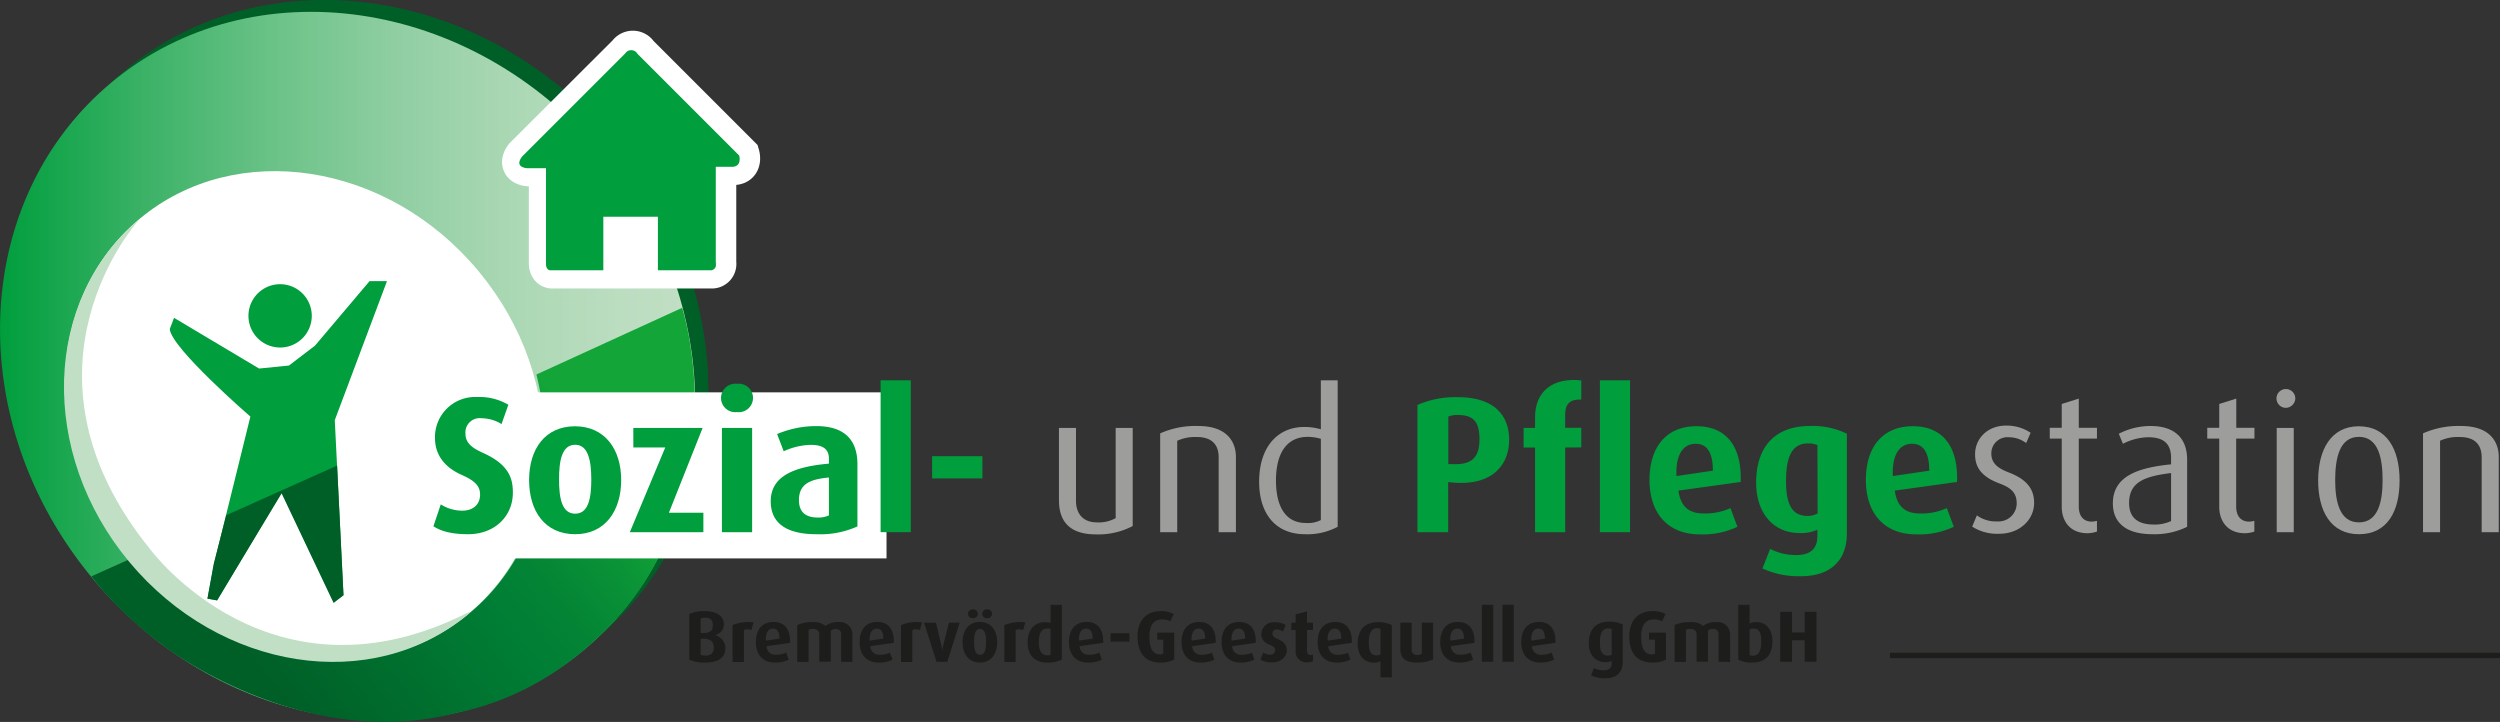
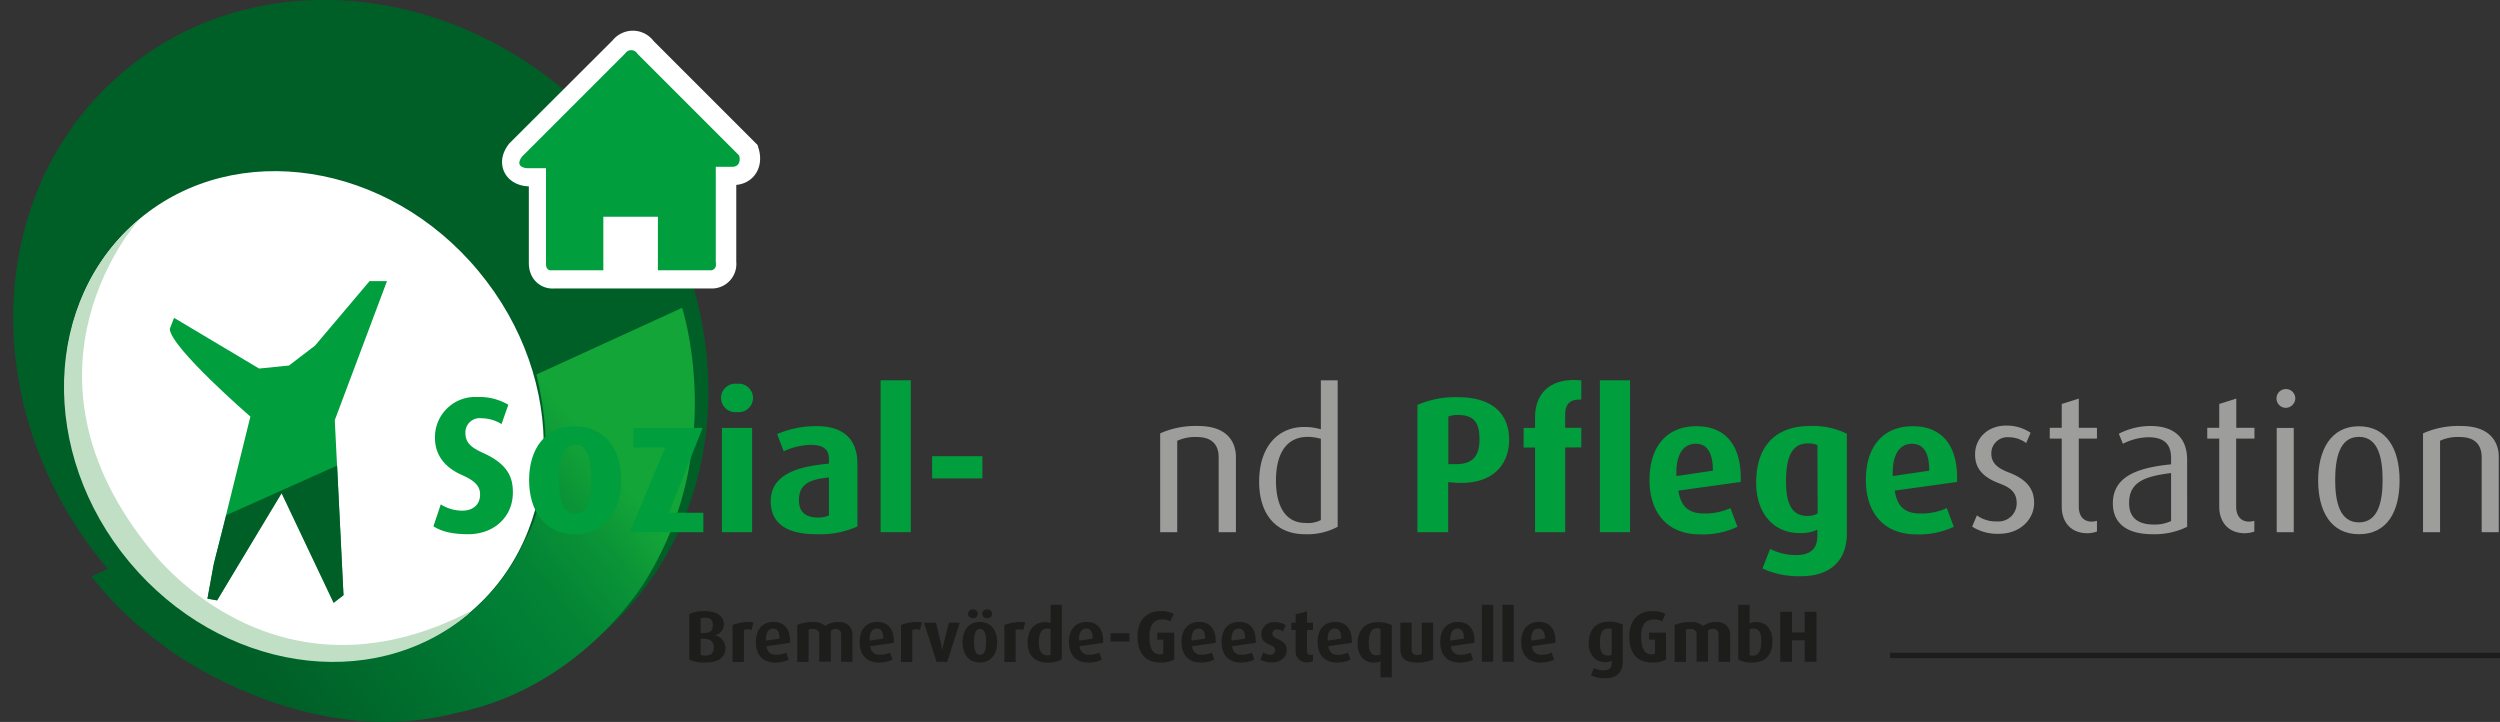
<svg xmlns="http://www.w3.org/2000/svg" id="Ebene_1" data-name="Ebene 1" viewBox="0 0 465.08 134.3">
  <rect x="0" y="0" width="465.08" height="134.3" fill="#333333" stroke="none" />
  <defs>
    <style>.cls-1,.cls-5,.cls-9{fill:none;}.cls-1{stroke:#1d1d1b;}.cls-2{fill:#005f27;}.cls-3{fill:url(#linear-gradient);}.cls-4{fill:#fff;}.cls-6{fill:url(#linear-gradient-2);}.cls-7{fill:#009e3d;}.cls-8{fill:#c1dfc4;}.cls-9{stroke:#fff;stroke-width:7px;}.cls-10{fill:#1d1d1b;}.cls-11{fill:#9d9d9c;}</style>
    <linearGradient id="linear-gradient" y1="68.12" x2="129.33" y2="68.12" gradientUnits="userSpaceOnUse">
      <stop offset="0" stop-color="#009e3d" />
      <stop offset="0.2" stop-color="#39b165" />
      <stop offset="0.39" stop-color="#6ac287" />
      <stop offset="0.57" stop-color="#90cea2" />
      <stop offset="0.74" stop-color="#abd8b4" />
      <stop offset="0.89" stop-color="#bbddc0" />
      <stop offset="1" stop-color="#c1dfc4" />
    </linearGradient>
    <linearGradient id="linear-gradient-2" x1="107.47" y1="79.04" x2="48.66" y2="125.21" gradientUnits="userSpaceOnUse">
      <stop offset="0" stop-color="#13a538" />
      <stop offset="0.13" stop-color="#0b9437" />
      <stop offset="0.31" stop-color="#038435" />
      <stop offset="0.45" stop-color="#007e35" />
      <stop offset="1" stop-color="#005f27" />
    </linearGradient>
  </defs>
  <line class="cls-1" x1="351.6" y1="121.93" x2="465.08" y2="121.93" />
  <path class="cls-2" d="M114.55,26.41c24.28,29.13,22.72,70.44-3.47,92.27S44,134.57,19.7,105.43-3,35,23.17,13.16,90.28-2.73,114.55,26.41Z" />
-   <path class="cls-3" d="M112.09,28.61c24.28,29.13,22.72,70.44-3.47,92.27s-67.11,15.89-91.38-13.25S-5.48,37.18,20.71,15.36,87.82-.53,112.09,28.61Z" />
  <path class="cls-4" d="M89,50.42c16.89,20.28,16.09,48.8-1.8,63.7s-46.08,10.54-63-9.73-16.08-48.8,1.8-63.7S72.15,30.14,89,50.42Z" />
  <path class="cls-5" d="M72,52.61S56.7,75.43,63.9,110.73l-1.24.55s-5.54-16.49-10.2-19.39a61.47,61.47,0,0,0-11.58,20l-1.76-.63s18.63-32.73-7.31-49.73l.76-1.39s21.15,24.31,37.14-7.55Z" />
  <path class="cls-6" d="M24.33,103.93a50.17,50.17,0,0,0,43.5,18.6,37.87,37.87,0,0,0,29.89-22.12s6.93-10.81,2.07-30.74l27.1-12.4s8.5,26-6.69,50.55c0,0-11.54,19.93-35.24,24.79-29.8,7.79-56.67-14.06-54.51-12.5A66.22,66.22,0,0,1,17,107.22Z" />
  <path class="cls-7" d="M39.87,104.66,46.58,77.5s-14.76-12.78-15-16.29l.8-2.08,15.82,9.43L53.76,68l4.84-3.7,10.15-12,3.24,0L62.28,78.16l1.62,32.57L62.11,112,52.39,91.56l-12,20.13-1.79-.32Z" />
-   <path class="cls-7" d="M58,58.76a5.89,5.89,0,1,1-5.89-5.89A5.89,5.89,0,0,1,58,58.76Z" />
  <polygon class="cls-2" points="42.09 95.84 39.75 104.94 38.59 111.37 40.38 111.69 52.39 91.78 62.06 112.17 63.9 110.73 62.71 86.61 42.09 95.84" />
  <path class="cls-8" d="M87.06,114.29c-17.89,14.9-46.09,10.54-63-9.74S8,55.76,25.88,40.85c0,0-25.24,27.72,2.1,61.38,0,0,22.48,30.5,59.42,11.55Z" />
  <path class="cls-9" d="M118.89,9.88l18.93,18.93s.56,1.93-1.16,2.1h-3.19v18a1.06,1.06,0,0,1-1.09,1.26h-29.5s-1,.17-1-1.23V31.17H98.39s-2.53-.09-1-2.18L116.61,9.82A1.34,1.34,0,0,1,118.89,9.88Z" />
  <path class="cls-7" d="M118.58,10l18.93,18.93s.57,1.93-1.15,2.1h-3.2v18a1,1,0,0,1-1.08,1.25H102.57s-1,.19-1-1.22V31.29H98.08s-2.53-.09-.94-2.18L116.31,9.94A1.33,1.33,0,0,1,118.58,10Z" />
  <path class="cls-10" d="M131.23,123.25a6.73,6.73,0,0,1-3-.54v-8.48a6.53,6.53,0,0,1,2.87-.54c2.44,0,3.57,1.08,3.57,2.47a2.11,2.11,0,0,1-1.66,2v0a2.5,2.5,0,0,1,1.93,2.31C135,122.4,133.54,123.25,131.23,123.25Zm-.09-8.33a2.21,2.21,0,0,0-.8.11v2.74h.44c1.37,0,1.83-.45,1.83-1.46S132.14,114.92,131.14,114.92Zm-.36,3.9h-.44v3a2.36,2.36,0,0,0,.84.14c1,0,1.61-.41,1.61-1.48S132.27,118.82,130.78,118.82Z" />
  <path class="cls-10" d="M139.79,117.21a1.84,1.84,0,0,0-1.4,0v5.94h-2.11v-6.87a7.93,7.93,0,0,1,3.9-.51Z" />
  <path class="cls-10" d="M142.61,120.21a1.59,1.59,0,0,0,1.76,1.59,4.25,4.25,0,0,0,1.89-.39l.47,1.31a5.73,5.73,0,0,1-2.6.53c-2.23,0-3.51-1.47-3.51-3.8s1.18-3.75,3.28-3.75,3.17,1.43,3.07,3.89Zm1.21-3.27c-.87,0-1.41.74-1.34,2.24l2.54-.38C145,117.51,144.58,116.94,143.82,116.94Z" />
  <path class="cls-10" d="M156.48,123.11V118a.94.94,0,0,0-1-1,1.24,1.24,0,0,0-.92.35v5.74H152.4V118c0-.58-.4-1-1.13-1a2.07,2.07,0,0,0-.85.14v6h-2.11v-6.87a6.83,6.83,0,0,1,2.94-.54,3.12,3.12,0,0,1,2.31.73,3.58,3.58,0,0,1,2.41-.73,2.31,2.31,0,0,1,2.61,2.31v5.1Z" />
  <path class="cls-10" d="M161.92,120.21a1.59,1.59,0,0,0,1.75,1.59,4.25,4.25,0,0,0,1.89-.39l.48,1.31a5.75,5.75,0,0,1-2.61.53c-2.23,0-3.51-1.47-3.51-3.8s1.19-3.75,3.28-3.75,3.17,1.43,3.08,3.89Zm1.2-3.27c-.86,0-1.4.74-1.34,2.24l2.54-.38C164.32,117.51,163.89,116.94,163.12,116.94Z" />
  <path class="cls-10" d="M171.13,117.21a1.87,1.87,0,0,0-1.41,0v5.94h-2.1v-6.87a7.91,7.91,0,0,1,3.9-.51Z" />
  <path class="cls-10" d="M176.23,123.11h-2l-2.34-7.28h2.23l1,4.19a6.22,6.22,0,0,1,.16,1.11h0a7.13,7.13,0,0,1,.19-1.11l1.07-4.19h2Z" />
  <path class="cls-10" d="M182.29,123.25c-2.11,0-3.22-1.61-3.22-3.78s1.11-3.77,3.2-3.77,3.23,1.59,3.23,3.77S184.39,123.25,182.29,123.25ZM181,115a.82.82,0,1,1,0-1.63.82.82,0,1,1,0,1.63Zm1.33,2c-.93,0-1.12,1.13-1.12,2.43s.2,2.37,1.12,2.37,1.12-1.06,1.12-2.37S183.22,117,182.29,117Zm1.31-2a.82.82,0,1,1,0-1.63.82.82,0,1,1,0,1.63Z" />
  <path class="cls-10" d="M190.35,117.21a1.87,1.87,0,0,0-1.41,0v5.94h-2.1v-6.87a7.91,7.91,0,0,1,3.9-.51Z" />
  <path class="cls-10" d="M194.75,123.25c-2.2,0-3.58-1.3-3.58-3.73s1.32-3.77,3.2-3.77a4.33,4.33,0,0,1,1.07.13v-3.37h2.09v10.2A5.84,5.84,0,0,1,194.75,123.25Zm.69-6.24a2.14,2.14,0,0,0-.58-.08c-1.17,0-1.61,1-1.61,2.5s.47,2.48,1.54,2.48a1.44,1.44,0,0,0,.65-.11Z" />
  <path class="cls-10" d="M200.86,120.21a1.59,1.59,0,0,0,1.76,1.59,4.25,4.25,0,0,0,1.89-.39l.47,1.31a5.75,5.75,0,0,1-2.61.53c-2.22,0-3.51-1.47-3.51-3.8s1.19-3.75,3.29-3.75,3.17,1.43,3.07,3.89Zm1.2-3.27c-.86,0-1.4.74-1.33,2.24l2.54-.38C203.27,117.51,202.83,116.94,202.06,116.94Z" />
  <path class="cls-10" d="M206.6,119.36V117.8h3.51v1.56Z" />
  <path class="cls-10" d="M215.83,123.25c-2.82,0-4.21-1.85-4.21-4.82s1.6-4.74,4.28-4.74a4.78,4.78,0,0,1,2.45.54l-.63,1.35a3,3,0,0,0-1.57-.34c-1.48,0-2.32,1-2.32,3.24s.74,3.25,1.88,3.25a1.42,1.42,0,0,0,.69-.13V119h-1.11v-1.31h3.16v5A5,5,0,0,1,215.83,123.25Z" />
  <path class="cls-10" d="M221.8,120.21a1.59,1.59,0,0,0,1.75,1.59,4.25,4.25,0,0,0,1.89-.39l.47,1.31a5.67,5.67,0,0,1-2.6.53c-2.23,0-3.51-1.47-3.51-3.8s1.19-3.75,3.28-3.75,3.17,1.43,3.08,3.89Zm1.2-3.27c-.87,0-1.41.74-1.34,2.24l2.54-.38C224.2,117.51,223.77,116.94,223,116.94Z" />
  <path class="cls-10" d="M229.24,120.21A1.58,1.58,0,0,0,231,121.8a4.25,4.25,0,0,0,1.89-.39l.47,1.31a5.67,5.67,0,0,1-2.6.53c-2.23,0-3.51-1.47-3.51-3.8s1.18-3.75,3.28-3.75,3.17,1.43,3.08,3.89Zm1.2-3.27c-.87,0-1.41.74-1.34,2.24l2.54-.38C231.64,117.51,231.21,116.94,230.44,116.94Z" />
  <path class="cls-10" d="M236.6,123.23a4.16,4.16,0,0,1-2.13-.52l.54-1.34a2.18,2.18,0,0,0,1.3.42.82.82,0,0,0,.9-.8c0-.48-.26-.75-.93-1-1.34-.52-1.63-1.26-1.63-2a2.27,2.27,0,0,1,2.43-2.24,3.74,3.74,0,0,1,2.09.53l-.51,1.2a1.85,1.85,0,0,0-1.11-.38.75.75,0,0,0-.84.75c0,.49.37.76.93,1,1.41.6,1.73,1.29,1.73,2.14C239.37,122.21,238.33,123.23,236.6,123.23Z" />
  <path class="cls-10" d="M243.22,123.22a2,2,0,0,1-2.19-2.11V117.2h-.8v-1.37h.8v-1.55l2.11-.54v2.09h1.12v1.37h-1.12V121c0,.55.2.85.67.85a1.22,1.22,0,0,0,.45-.08V123A2.68,2.68,0,0,1,243.22,123.22Z" />
  <path class="cls-10" d="M247.12,120.21a1.59,1.59,0,0,0,1.75,1.59,4.25,4.25,0,0,0,1.89-.39l.47,1.31a5.67,5.67,0,0,1-2.6.53c-2.23,0-3.51-1.47-3.51-3.8s1.19-3.75,3.28-3.75,3.17,1.43,3.08,3.89Zm1.2-3.27c-.86,0-1.41.74-1.34,2.24l2.54-.38C249.52,117.51,249.09,116.94,248.32,116.94Z" />
  <path class="cls-10" d="M256.82,126V123a2.88,2.88,0,0,1-1.31.27c-1.72,0-2.95-1.36-2.95-3.52s1.05-4,3.74-4a5.49,5.49,0,0,1,2.62.54V126Zm0-9a1.45,1.45,0,0,0-.66-.13c-1,0-1.52.89-1.52,2.61s.43,2.43,1.44,2.43a1.59,1.59,0,0,0,.74-.16Z" />
  <path class="cls-10" d="M263.56,123.25c-2.05,0-3.05-.77-3.05-2.53v-4.89h2.11v5a.89.89,0,0,0,1,1,1.72,1.72,0,0,0,.88-.18v-5.82h2.11v6.85A6.88,6.88,0,0,1,263.56,123.25Z" />
  <path class="cls-10" d="M269.93,120.21a1.59,1.59,0,0,0,1.76,1.59,4.25,4.25,0,0,0,1.89-.39l.47,1.31a5.75,5.75,0,0,1-2.61.53c-2.22,0-3.51-1.47-3.51-3.8s1.19-3.75,3.29-3.75,3.17,1.43,3.07,3.89Zm1.2-3.27c-.86,0-1.4.74-1.33,2.24l2.54-.38C272.34,117.51,271.9,116.94,271.13,116.94Z" />
  <path class="cls-10" d="M275.67,123.11v-10.6h2.11v10.6Z" />
  <path class="cls-10" d="M279.5,123.11v-10.6h2.11v10.6Z" />
  <path class="cls-10" d="M285,120.21a1.59,1.59,0,0,0,1.76,1.59,4.25,4.25,0,0,0,1.89-.39l.47,1.31a5.75,5.75,0,0,1-2.61.53c-2.22,0-3.51-1.47-3.51-3.8s1.19-3.75,3.29-3.75,3.17,1.43,3.07,3.89Zm1.2-3.27c-.86,0-1.4.74-1.33,2.24l2.54-.38C287.39,117.51,287,116.94,286.18,116.94Z" />
  <path class="cls-10" d="M307.31,123.25c-2.82,0-4.21-1.85-4.21-4.82s1.6-4.74,4.28-4.74a4.78,4.78,0,0,1,2.45.54l-.63,1.35a3,3,0,0,0-1.57-.34c-1.48,0-2.32,1-2.32,3.24s.74,3.25,1.88,3.25a1.45,1.45,0,0,0,.69-.13V119h-1.11v-1.31h3.16v5A5,5,0,0,1,307.31,123.25Z" />
  <path class="cls-10" d="M319.7,123.11V118a.94.94,0,0,0-1.05-1,1.24,1.24,0,0,0-.92.35v5.74h-2.11V118c0-.58-.4-1-1.13-1a2.1,2.1,0,0,0-.85.14v6h-2.11v-6.87a6.88,6.88,0,0,1,3-.54,3.09,3.09,0,0,1,2.3.73,3.6,3.6,0,0,1,2.41-.73,2.32,2.32,0,0,1,2.62,2.31v5.1Z" />
  <path class="cls-10" d="M326,123.25a5.16,5.16,0,0,1-2.63-.54v-10.2h2.11V116a2.88,2.88,0,0,1,1.35-.27c1.71,0,2.9,1.38,2.9,3.52C329.76,121.81,328.42,123.25,326,123.25Zm.23-6.31a1.55,1.55,0,0,0-.75.16v4.77a1.67,1.67,0,0,0,.64.11c1.07,0,1.53-1,1.53-2.58C327.68,118,327.38,116.94,326.26,116.94Z" />
  <path class="cls-10" d="M335.73,123.11v-4h-2.35v4h-2.2v-9.29h2.2v3.84h2.35v-3.84h2.2v9.29Z" />
-   <rect class="cls-4" x="70.86" y="72.99" width="94.06" height="30.89" />
  <path class="cls-7" d="M87.11,99.38c-3.06,0-5.08-.55-6.48-1.48L82,93.83A7.43,7.43,0,0,0,86,95c2.05,0,3.31-1.18,3.31-3,0-1.58-.94-2.56-3.46-3.67-3.85-1.73-4.93-4.43-4.93-6.84a7.47,7.47,0,0,1,7.85-7.63,10.58,10.58,0,0,1,5.8,1.44L93.3,78.89a7.15,7.15,0,0,0-3.71-1.08,2.65,2.65,0,0,0-3,2.84c0,1.81,1.26,2.7,3.34,3.64,4.79,2.16,5.48,4.79,5.48,7.31C95.43,96.06,92,99.38,87.11,99.38Z" />
  <path class="cls-7" d="M107,99.38c-5.62,0-8.57-4.29-8.57-10.08s3-10,8.53-10,8.6,4.25,8.6,10S112.56,99.38,107,99.38Zm0-16.64c-2.49,0-3,3-3,6.48s.54,6.34,3,6.34,3-2.85,3-6.34S109.43,82.74,107,82.74Z" />
  <path class="cls-7" d="M117.17,99l6.59-15.76h-5.94V79.61h12.89l-6.27,15.77h6.41V99Z" />
  <path class="cls-7" d="M137.11,76.66a2.65,2.65,0,1,1,0-5.26,2.65,2.65,0,1,1,0,5.26ZM134.3,99V79.61h5.62V99Z" />
  <path class="cls-7" d="M151.87,99.38c-5.61,0-8.49-2.09-8.49-6.13,0-5,5-6.48,10.83-7v-.9c0-2-1.37-2.59-3.42-2.59a12.76,12.76,0,0,0-5,1.19l-1.22-3.2a18.52,18.52,0,0,1,7.31-1.48c4.39,0,7.63,1.84,7.63,7.09V97.93A16.78,16.78,0,0,1,151.87,99.38Zm2.34-10.55c-3.38.32-5.58,1.11-5.58,4.21,0,2.27,1.3,3.24,3.53,3.24a4.73,4.73,0,0,0,2.05-.4Z" />
  <path class="cls-7" d="M163.82,99V70.75h5.62V99Z" />
  <path class="cls-7" d="M173.4,89V84.87h9.36V89Z" />
-   <path class="cls-11" d="M203.86,99.41C199,99.41,197,97,197,93.07V79.61h3.17V93.18c0,2.27,1.22,4,3.89,4a6.52,6.52,0,0,0,3.49-.79V79.61h3.17V97.86A13.75,13.75,0,0,1,203.86,99.41Z" />
  <path class="cls-11" d="M226.71,99V85.08c0-1.8-.75-3.78-4.06-3.78A8,8,0,0,0,219,82V99h-3.17V80.62a16.13,16.13,0,0,1,7.09-1.37c5.4,0,7,3,7,5.76V99Z" />
  <path class="cls-11" d="M242.77,99.38c-5.54,0-8.53-3.89-8.53-9.76,0-6.45,3.42-10.19,8.42-10.19a10.93,10.93,0,0,1,3.06.43V70.75h3.13V98A11.94,11.94,0,0,1,242.77,99.38Zm2.95-17.75a8.9,8.9,0,0,0-2.41-.36c-4.5,0-5.94,3.88-5.94,8.1,0,4.57,1.59,7.92,5.55,7.92a5.27,5.27,0,0,0,2.8-.54Z" />
  <path class="cls-7" d="M270.2,89.76l-.79-.07V99h-5.72V75.33a17.55,17.55,0,0,1,7.52-1.44c6.88,0,9.54,3.49,9.54,7.92C280.75,86.45,277.65,90.45,270.2,89.76Zm1-12.56a4.61,4.61,0,0,0-1.76.29v8.85l.79,0c3.67.18,5-1.37,5-4.61S274.13,77.2,271.17,77.2Z" />
  <path class="cls-7" d="M291.18,83.25V99h-5.61V83.25h-2.13V79.61h2.13v-2c0-4.86,3.34-7.42,8.6-6.84v3.56c-1.87-.07-3,.58-3,2.81v2.45h3v3.64Z" />
  <path class="cls-7" d="M297.63,99V70.75h5.61V99Z" />
  <path class="cls-7" d="M312.24,91.27c.4,2.85,1.84,4.25,4.68,4.25a11.22,11.22,0,0,0,5-1L323.22,98a15.07,15.07,0,0,1-7,1.41c-5.94,0-9.36-3.93-9.36-10.12s3.17-10,8.75-10,8.46,3.82,8.21,10.37Zm3.21-8.71c-2.31,0-3.75,2-3.57,6l6.77-1C318.65,84.07,317.5,82.56,315.45,82.56Z" />
  <path class="cls-7" d="M335.1,107.19a16,16,0,0,1-7.23-1.44l1.44-3.64a10.37,10.37,0,0,0,4.78,1.15c3,0,4-1.4,4-3.63V98.55a7.34,7.34,0,0,1-3.39.61c-4.64,0-8-3.57-8-9.36,0-6.48,3.31-10.55,10-10.55a14.29,14.29,0,0,1,6.88,1.44V99.16C343.6,104.67,340.07,107.19,335.1,107.19Zm3-24.38a4.09,4.09,0,0,0-1.77-.32c-2.88,0-4.07,2.34-4.07,7,0,4.4,1.16,6.49,4,6.49a3.7,3.7,0,0,0,1.88-.47Z" />
  <path class="cls-7" d="M352.49,91.27c.4,2.85,1.83,4.25,4.68,4.25a11.25,11.25,0,0,0,5-1L363.47,98a15.07,15.07,0,0,1-7,1.41c-5.94,0-9.36-3.93-9.36-10.12s3.17-10,8.75-10,8.46,3.82,8.21,10.37Zm3.2-8.71c-2.3,0-3.74,2-3.56,6l6.77-1C358.9,84.07,357.74,82.56,355.69,82.56Z" />
  <path class="cls-11" d="M371.89,99.3a8.66,8.66,0,0,1-5-1.33l.87-2.09A6.06,6.06,0,0,0,371.57,97a3.37,3.37,0,0,0,3.6-3.35c0-2-1.08-2.92-3.2-3.71-3.79-1.41-4.54-3.42-4.54-5.44,0-2.88,2.27-5.33,5.8-5.33a8,8,0,0,1,4.53,1.34l-.83,1.91a5.41,5.41,0,0,0-3.24-1.08,3,3,0,0,0-3.24,3.05c0,1.88,1.37,2.78,3.24,3.5,3.78,1.44,4.72,3.45,4.72,5.69C378.41,96.57,375.85,99.3,371.89,99.3Z" />
  <path class="cls-11" d="M388.38,99.2c-3.53,0-4.83-2.53-4.83-4.9V81.59h-2.23v-2h2.23V75.15l3.17-1v5.44h3.38v2h-3.38V94.23c0,1.54.68,2.81,2.45,2.81a4.29,4.29,0,0,0,.93-.15v2A5.81,5.81,0,0,1,388.38,99.2Z" />
  <path class="cls-11" d="M400.44,99.38c-5,0-7.38-2.2-7.38-5.73,0-5.15,4.82-6.66,10.83-7.27V85.19c0-3-1.8-3.85-4.28-3.85a10.8,10.8,0,0,0-4.68,1.22l-.76-1.87a12.86,12.86,0,0,1,5.94-1.44c3.6,0,6.77,1.55,6.77,6.3V98A13.7,13.7,0,0,1,400.44,99.38ZM403.89,88c-4.89.61-7.81,1.65-7.81,5.58,0,2.81,1.73,4,4.61,4a7.06,7.06,0,0,0,3.2-.65Z" />
  <path class="cls-11" d="M417.68,99.2c-3.53,0-4.83-2.53-4.83-4.9V81.59h-2.23v-2h2.23V75.15l3.17-1v5.44h3.38v2H416V94.23c0,1.54.68,2.81,2.45,2.81a4.29,4.29,0,0,0,.93-.15v2A5.81,5.81,0,0,1,417.68,99.2Z" />
  <path class="cls-11" d="M425.13,75.87A1.75,1.75,0,1,1,427,74.14,1.81,1.81,0,0,1,425.13,75.87ZM423.54,99V79.61h3.17V99Z" />
  <path class="cls-11" d="M438.84,99.38c-5.29,0-7.59-4.36-7.59-10s2.34-10.08,7.56-10.08,7.59,4.29,7.59,10.08S444.1,99.38,438.84,99.38Zm0-18.11c-3.7,0-4.42,4.14-4.42,8.06s.79,7.85,4.42,7.85,4.4-4,4.4-7.85S442.55,81.27,438.84,81.27Z" />
  <path class="cls-11" d="M461.67,99V85.08c0-1.8-.76-3.78-4.07-3.78a8,8,0,0,0-3.67.69V99h-3.17V80.62a16.16,16.16,0,0,1,7.09-1.37c5.4,0,7,3,7,5.76V99Z" />
  <rect class="cls-4" x="112.24" y="40.32" width="10.15" height="12.25" />
  <path class="cls-10" d="M298.7,126.18a6.1,6.1,0,0,1-2.72-.54l.54-1.37a3.86,3.86,0,0,0,1.8.43c1.11,0,1.51-.52,1.51-1.36v-.4a2.79,2.79,0,0,1-1.27.23c-1.74,0-3-1.34-3-3.52,0-2.43,1.25-4,3.75-4a5.32,5.32,0,0,1,2.57.54v6.93C301.88,125.23,300.56,126.18,298.7,126.18Zm1.13-9.15a1.5,1.5,0,0,0-.66-.12c-1.08,0-1.53.88-1.53,2.62s.44,2.43,1.49,2.43a1.32,1.32,0,0,0,.7-.17Z" />
</svg>